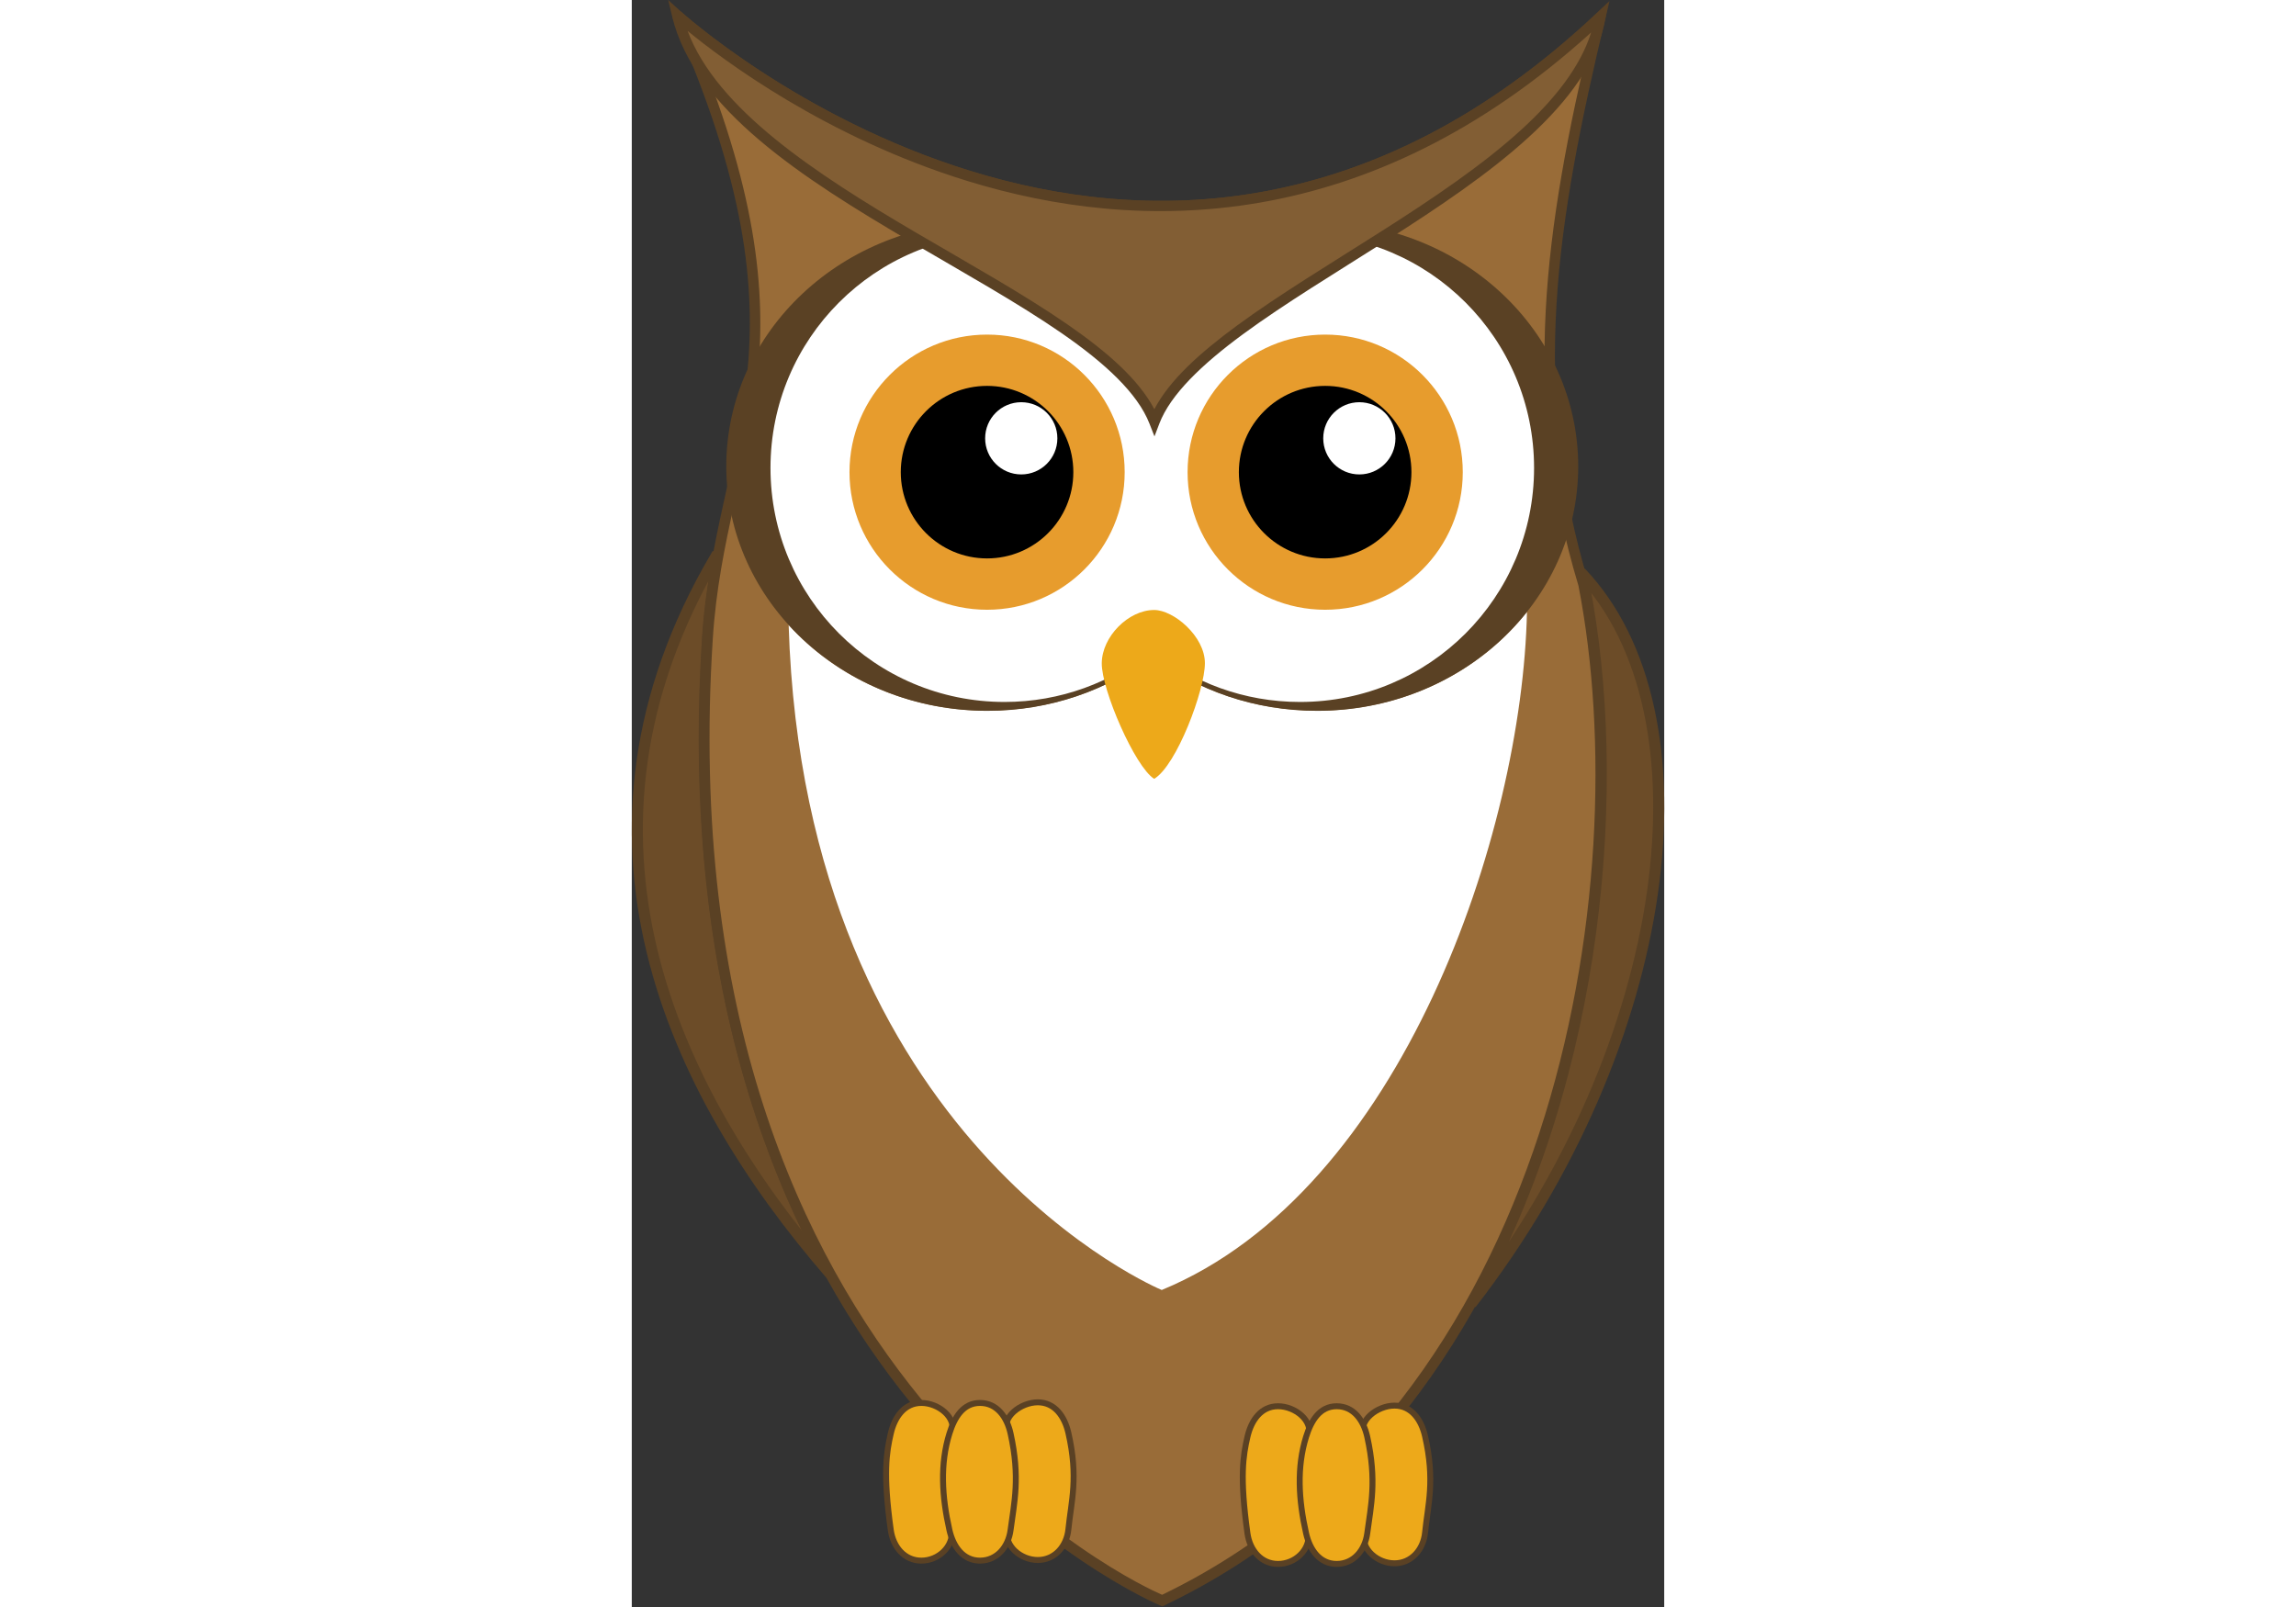
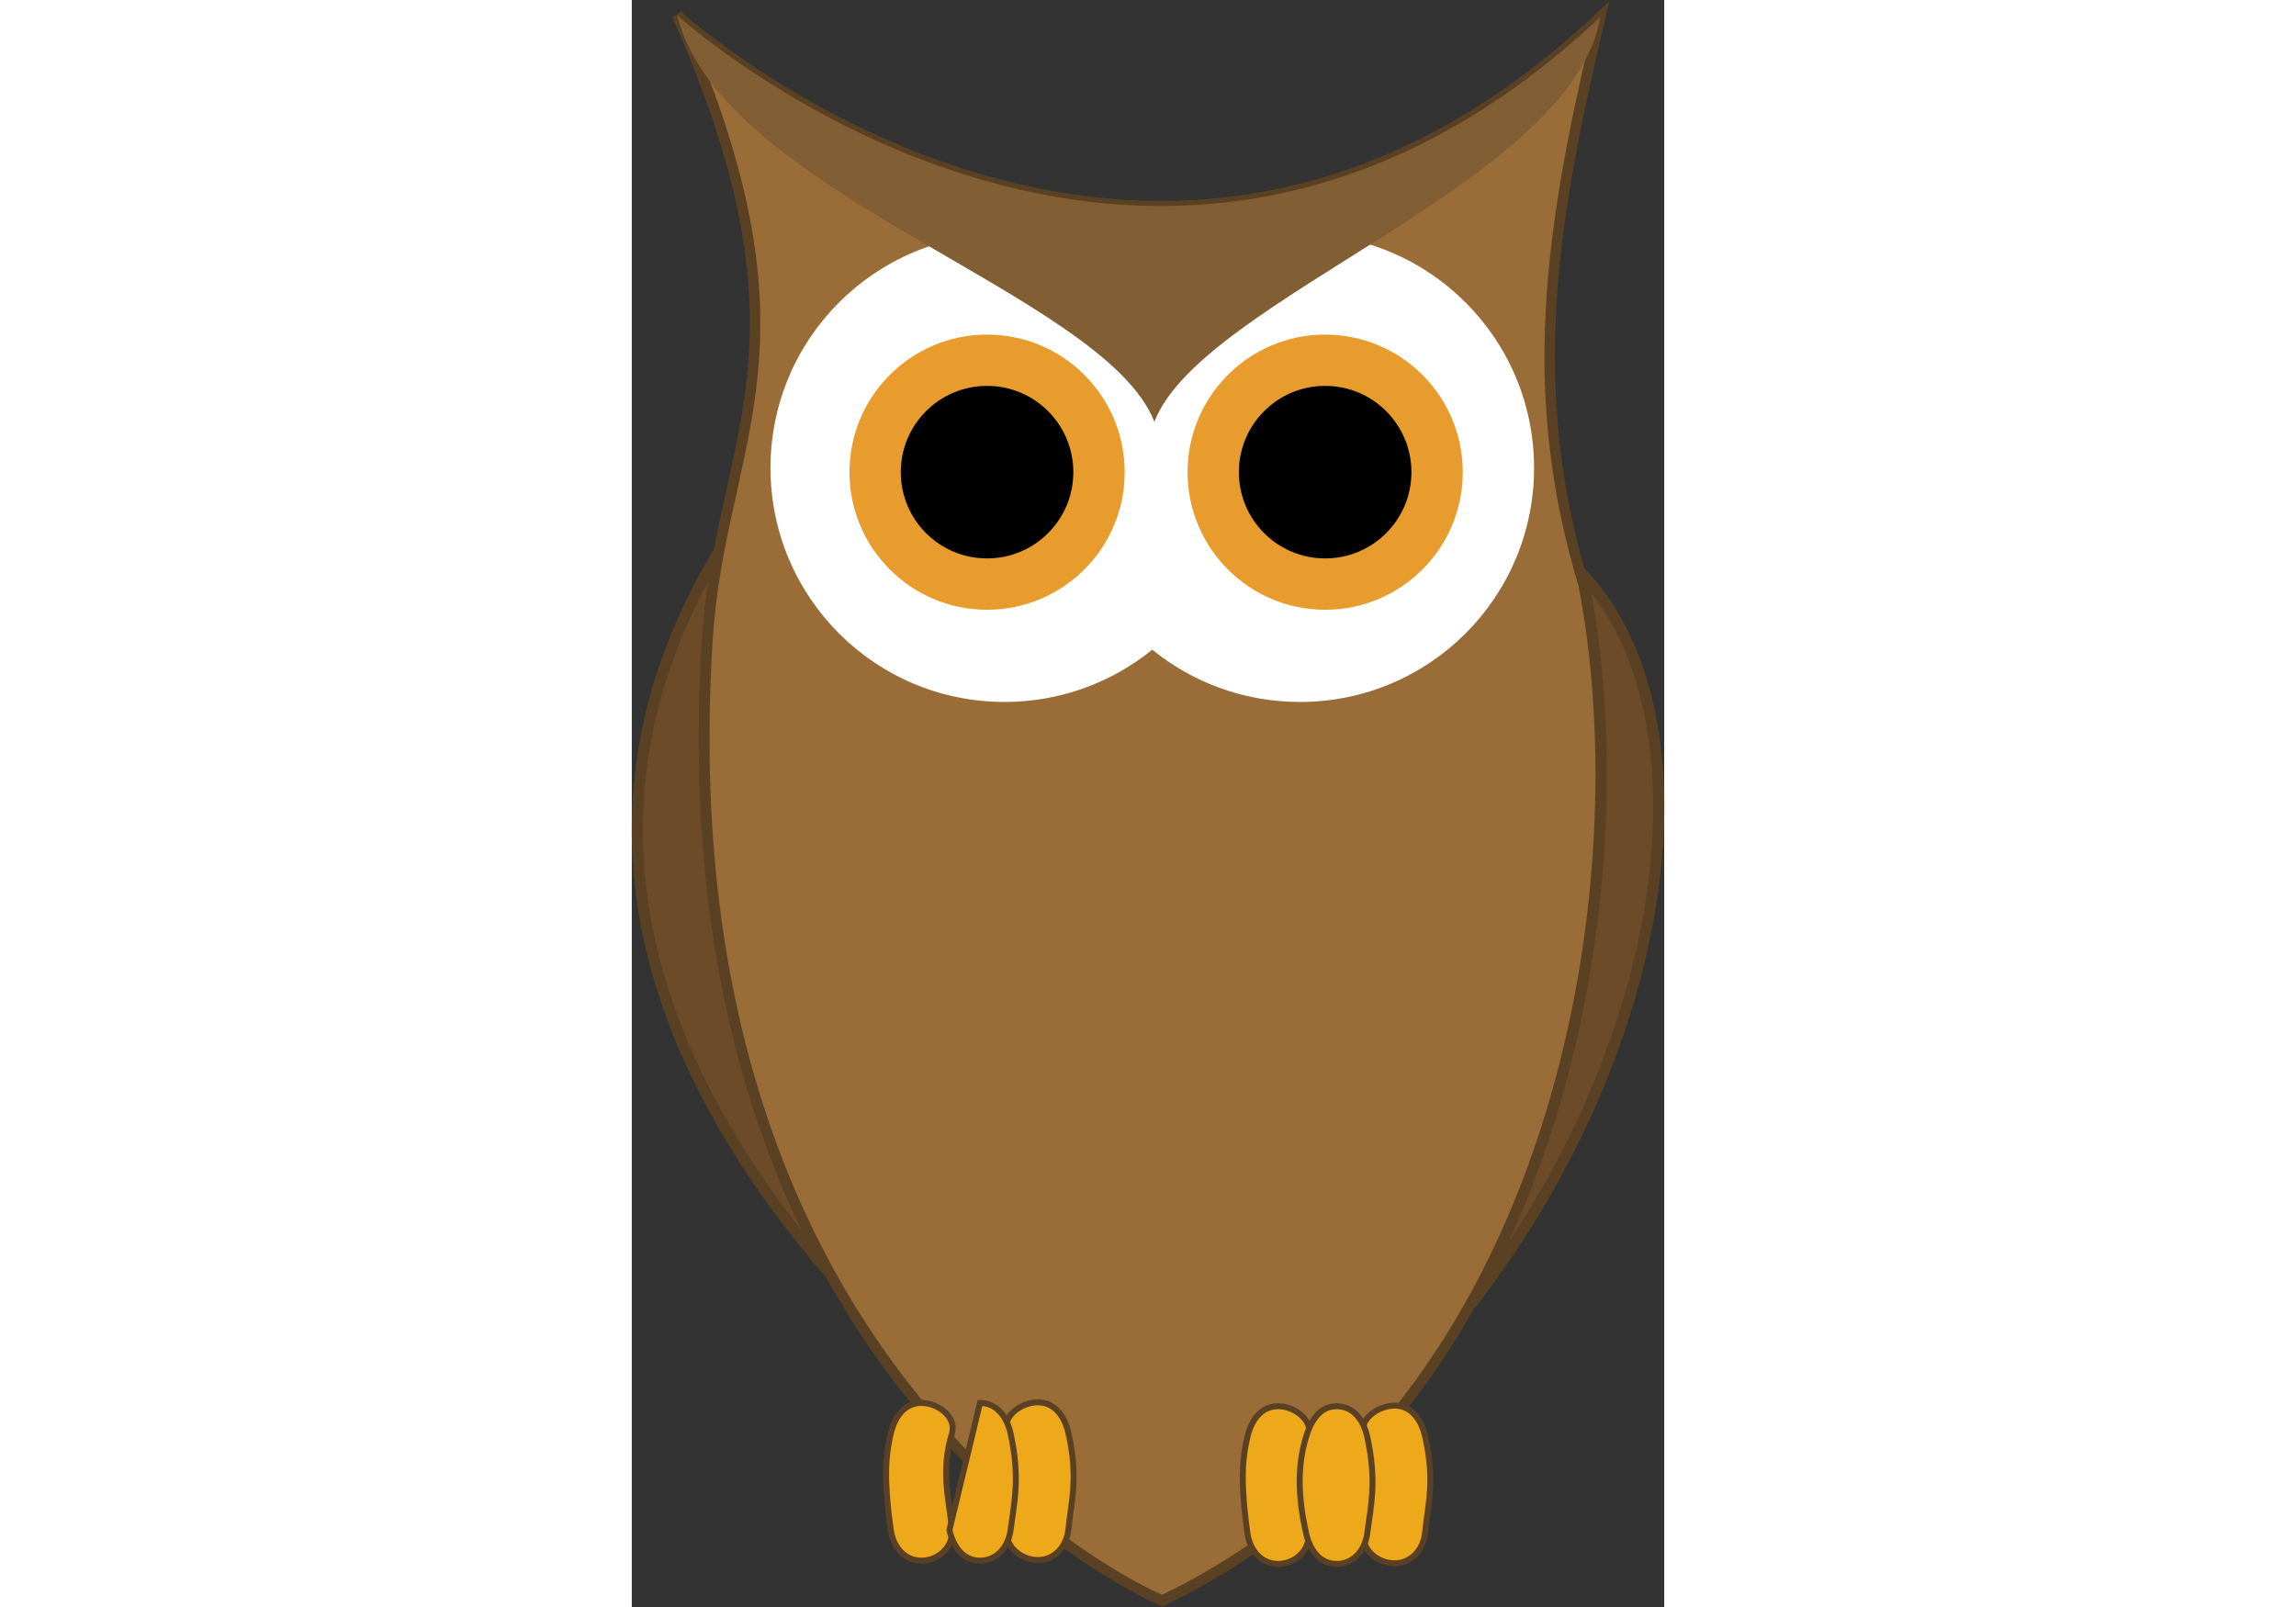
<svg xmlns="http://www.w3.org/2000/svg" xmlns:xlink="http://www.w3.org/1999/xlink" version="1.1" width="100mm" height="70mm" viewBox="0 0 1315.6 2048">
  <rect x="0" y="0" width="1315.6" height="2048" fill="#333333" stroke="none" />
  <g transform="translate(-.104 -14.188)">
    <path d="m107.07 723.65c-209.32 356.79-55.234 681.32 146.06 914.02-103.6-187.6-179.72-450.09-156.52-810.23 2.317-35.96 7.226-69.086 12.974-100.86-0.864-0.982-1.647-1.937-2.511-2.93zm1102.4 20.088c1.481 5.179 2.609 10.273 4.185 15.485 49.208 252.08 21.008 622.06-143.97 916.53 257.82-332.39 311.34-751.96 139.78-932.02z" fill="#6c4c28" stroke="#5a4124" stroke-width="14.116px" />
    <g transform="matrix(.993 0 0 .993 .001 13.66)">
      <path d="m58.502 20.272s603.77 549.12 1184.5 2.053c-62.676 262.71-97.865 475.83-21.519 728.28 76.125 389.97-30.946 1060.5-540.66 1304.2 0 0-645.75-268.35-583.43-1235.7 16.421-254.89 149.6-373.96-38.895-798.85z" fill="#996c38" />
      <path d="m1254.8 1.938-16.438 15.469c-288.7 271.96-581.47 271-803.41 202.59s-371.94-204.72-371.94-204.72l-10.688 7.719c93.912 211.69 107.39 346.08 95.719 459.75s-49.125 207.39-57.406 335.94c-31.258 485.19 115.23 796.09 269.84 985.28s317.75 257.06 317.75 257.06l2.781 1.156 2.719-1.312c256.87-122.78 412.13-353.11 493.5-601.19s89.191-514.09 50.875-710.38l-0.062-0.344-0.125-0.312c-75.875-250.89-40.992-462.28 21.625-724.75l5.25-21.969zm-23.344 40.031c-59.5 253.21-91.127 463.3-16.531 710.25 37.741 193.66 30.018 457.78-50.5 703.25-80.264 244.7-232.59 470.65-483.78 591.84-14.269-6.194-164.36-74.047-309.69-251.88-152.68-186.82-297.9-493.75-266.84-975.88 8.139-126.34 45.48-219.62 57.375-335.44 11.4-110.99-1.336-242.18-85.656-440.56 48.71 39.337 178.87 135.01 355.16 189.34 220.98 68.109 513.57 69.208 800.47-190.94z" color="#000000" fill="#5a4124" style="block-progression:tb;text-indent:0;text-transform:none" />
    </g>
-     <path d="m1140.8 793.96c-60.6 76.622-157.7 125.97-267.43 125.97-79.63 0-152.8-25.807-210.09-69.472-57.247 43.527-130.6 69.472-210.09 69.472-101.55 0-192.18-42.153-253.2-109.23 20.314 659.33 475.43 847.48 475.43 847.48 306.73-126.56 459.45-583.65 465.38-864.22z" fill="#fff" />
    <g transform="matrix(13.392 0 0 13.392 -3012.2 -1612.9)">
-       <path d="m258.77 142.61c-13.73 0-24.846 10.409-24.846 23.266s11.116 23.266 24.846 23.266c5.935 0 11.411-1.95 15.686-5.2 4.278 3.26 9.74 5.2 15.686 5.2 13.73 0 24.846-10.409 24.846-23.266s-11.116-23.266-24.846-23.266c-5.946 0-11.408 1.939-15.686 5.2-4.275-3.25-9.751-5.2-15.686-5.2z" color="#000000" fill="#5a4124" fill-rule="evenodd" />
      <path d="m260.4 143.76c-12.306 0-22.269 9.963-22.269 22.269s9.963 22.269 22.269 22.269c5.32 0 10.228-1.866 14.059-4.977 3.834 3.121 8.73 4.977 14.059 4.977 12.306 0 22.269-9.963 22.269-22.269s-9.963-22.269-22.269-22.269c-5.329 0-10.225 1.856-14.059 4.977-3.831-3.111-8.739-4.977-14.059-4.977z" color="#000000" fill="#fff" fill-rule="evenodd" />
      <g id="a">
        <path transform="matrix(1.204 0 0 1.204 -58.689 -38.779)" d="m274.52 170.44c0 6.006-4.869 10.874-10.874 10.874-6.006 0-10.874-4.869-10.874-10.874 0-6.006 4.869-10.874 10.874-10.874 6.006 0 10.874 4.869 10.874 10.874z" color="#000000" fill="#e79c2d" fill-rule="evenodd" />
        <path transform="matrix(.755 0 0 .755 59.685 37.746)" d="m274.52 170.44c0 6.006-4.869 10.874-10.874 10.874-6.006 0-10.874-4.869-10.874-10.874 0-6.006 4.869-10.874 10.874-10.874 6.006 0 10.874 4.869 10.874 10.874z" color="#000000" fill-rule="evenodd" />
-         <path transform="matrix(.316 0 0 .316 178.68 109.35)" d="m274.52 170.44c0 6.006-4.869 10.874-10.874 10.874-6.006 0-10.874-4.869-10.874-10.874 0-6.006 4.869-10.874 10.874-10.874 6.006 0 10.874 4.869 10.874 10.874z" color="#000000" fill="#fff" fill-rule="evenodd" />
      </g>
      <use transform="translate(32.17)" width="371" height="419" xlink:href="#a" />
    </g>
    <g transform="matrix(.993 0 0 .993 .001 13.66)">
      <path d="m58.502 20.272s603.77 549.12 1184.5 2.053c-36.554 214-511.85 361.19-572.25 519.55-64.805-165.97-557.05-292.77-612.26-521.6z" fill="#825e34" />
-       <path d="m46.812 0.531 5.125 21.313c28.609 118.58 167.45 207.47 305.69 288.62 69.121 40.578 138.36 79.111 194.06 117.63 55.706 38.514 97.526 77.149 112.78 116.22l6.375 16.281 6.219-16.312c14.176-37.163 54.197-75.745 107.44-114.88 53.241-39.13 119.38-79.021 184.94-120.75 65.562-41.729 130.57-85.272 181.78-132.16 51.207-46.884 88.912-97.268 98.437-153.03l3.375-19.844-14.656 13.781c-288.7 271.96-581.46 271-803.41 202.59-221.94-68.405-371.94-204.72-371.94-204.72l-16.219-14.75zm24.875 39.625c44.672 36.645 177.25 136.61 359.31 192.72 220.92 68.089 513.4 69.236 800.22-190.69-13.682 43.488-45.909 84.804-89.094 124.34-50.078 45.851-114.53 89.137-179.91 130.75s-131.68 81.588-185.69 121.28c-48.086 35.342-86.648 70.291-105.84 107.19-20.252-38.501-60.739-73.763-111.34-108.75-56.542-39.092-125.96-77.683-194.91-118.16-128.82-75.627-255.03-158.24-292.75-258.69z" color="#000000" fill="#5a4124" style="block-progression:tb;text-indent:0;text-transform:none" />
    </g>
-     <path d="m598.98 859.34c-0.329 33.944 42.352 132.17 66.782 147.41 28.518-16.813 64.645-113.08 64.645-147.41s-39.945-67.777-64.645-67.777c-32.712 0-66.453 33.833-66.782 67.777z" fill="#eda91a" />
    <g transform="matrix(13.392 0 0 13.392 -3108 -1697.2)" fill="#eda91a" fill-rule="evenodd" stroke="#5a4124" stroke-width=".565">
      <path d="m259.64 261.3c1.612 0 3.372 1.365 2.909 2.909-1.119 3.734-0.239 6.269 0 9.188 0.132 1.606-1.298 2.909-2.909 2.909s-2.688-1.313-2.909-2.909c-0.752-5.413-0.409-7.404 0-9.188 0.361-1.571 1.298-2.909 2.909-2.909z" color="#000000" />
      <path d="m270.72 261.24c1.612 0 2.55 1.338 2.909 2.909 0.971 4.25 0.275 6.462 0 9.188-0.162 1.604-1.298 2.909-2.909 2.909s-3.204-1.325-2.909-2.909c0.554-2.977 1.302-5.925 0-9.188-0.598-1.497 1.298-2.909 2.909-2.909z" color="#000000" />
-       <path d="m265.22 261.3c1.612 0 2.562 1.335 2.909 2.909 0.926 4.195 0.347 6.549 0 9.188-0.21 1.598-1.298 2.909-2.909 2.909s-2.554-1.337-2.909-2.909c-0.721-3.194-0.902-6.289 0-9.188 0.479-1.539 1.298-2.909 2.909-2.909z" color="#000000" />
+       <path d="m265.22 261.3c1.612 0 2.562 1.335 2.909 2.909 0.926 4.195 0.347 6.549 0 9.188-0.21 1.598-1.298 2.909-2.909 2.909s-2.554-1.337-2.909-2.909z" color="#000000" />
    </g>
    <g transform="matrix(13.392 0 0 13.392 -2653.5 -1693)" fill="#eda91a" fill-rule="evenodd" stroke="#5a4124" stroke-width=".565">
      <path d="m259.64 261.3c1.612 0 3.372 1.365 2.909 2.909-1.119 3.734-0.239 6.269 0 9.188 0.132 1.606-1.298 2.909-2.909 2.909s-2.688-1.313-2.909-2.909c-0.752-5.413-0.409-7.404 0-9.188 0.361-1.571 1.298-2.909 2.909-2.909z" color="#000000" />
      <path d="m270.72 261.24c1.612 0 2.55 1.338 2.909 2.909 0.971 4.25 0.275 6.462 0 9.188-0.162 1.604-1.298 2.909-2.909 2.909s-3.204-1.325-2.909-2.909c0.554-2.977 1.302-5.925 0-9.188-0.598-1.497 1.298-2.909 2.909-2.909z" color="#000000" />
      <path d="m265.22 261.3c1.612 0 2.562 1.335 2.909 2.909 0.926 4.195 0.347 6.549 0 9.188-0.21 1.598-1.298 2.909-2.909 2.909s-2.554-1.337-2.909-2.909c-0.721-3.194-0.902-6.289 0-9.188 0.479-1.539 1.298-2.909 2.909-2.909z" color="#000000" />
    </g>
  </g>
</svg>